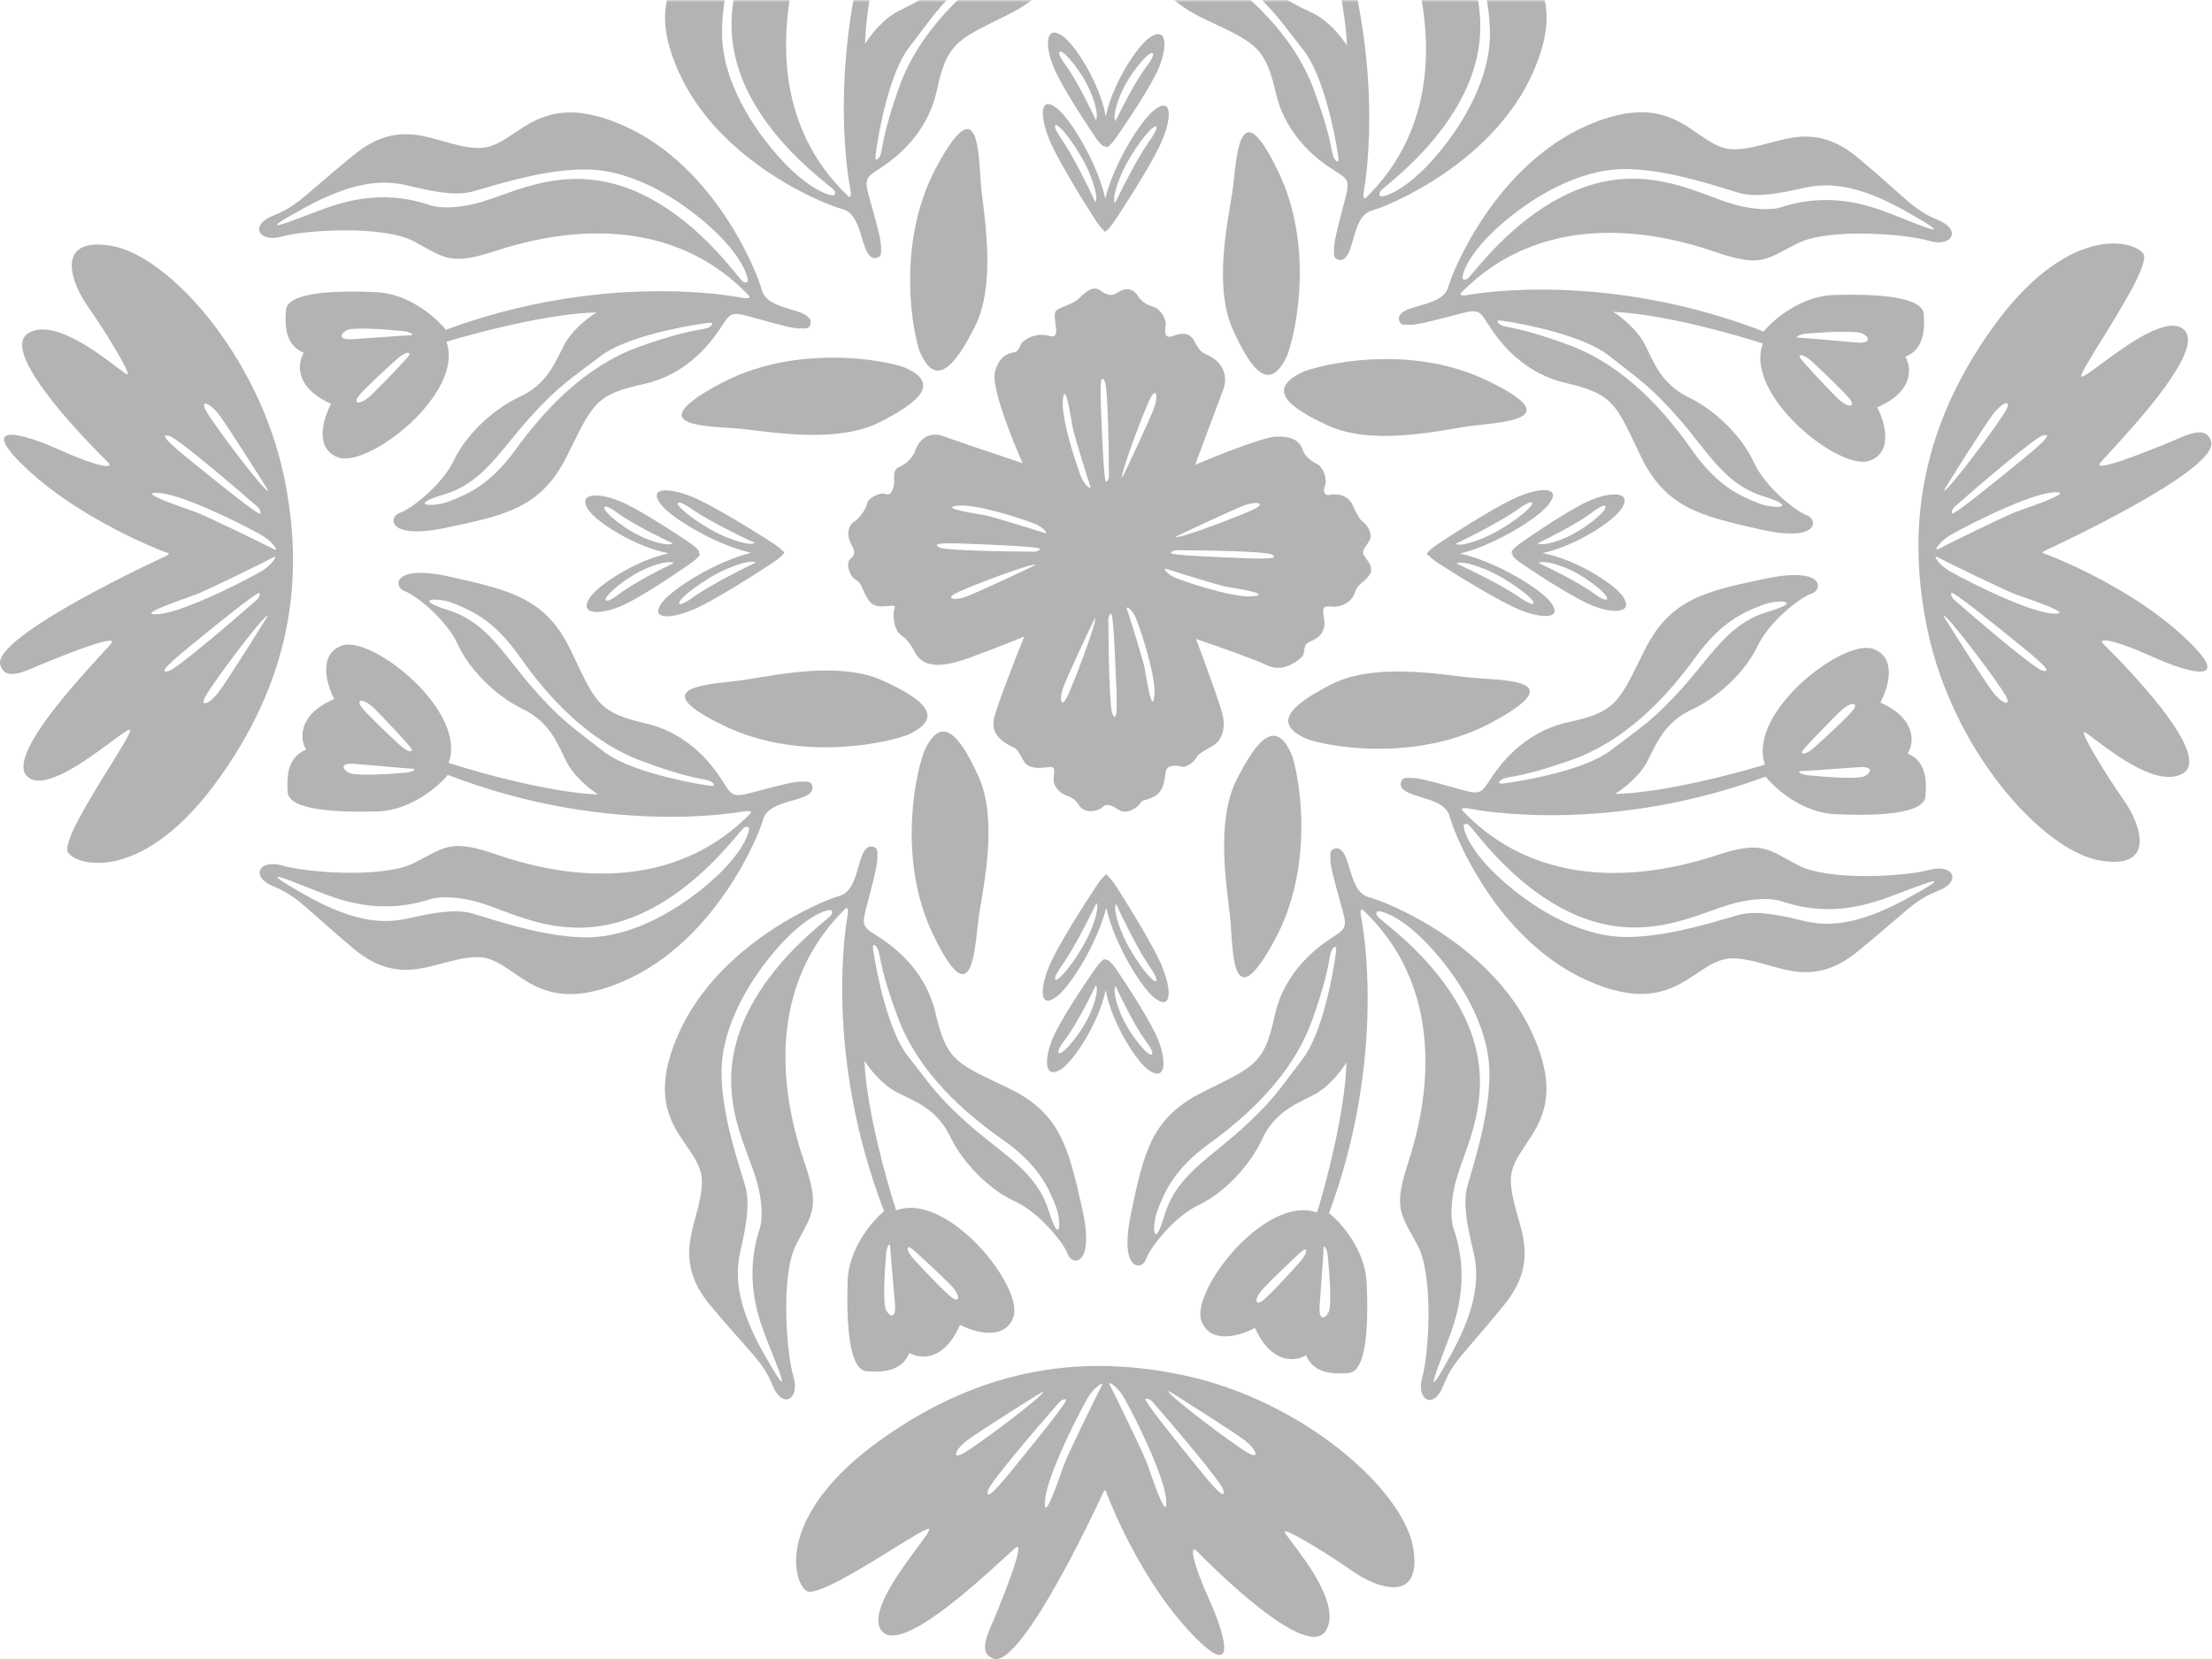
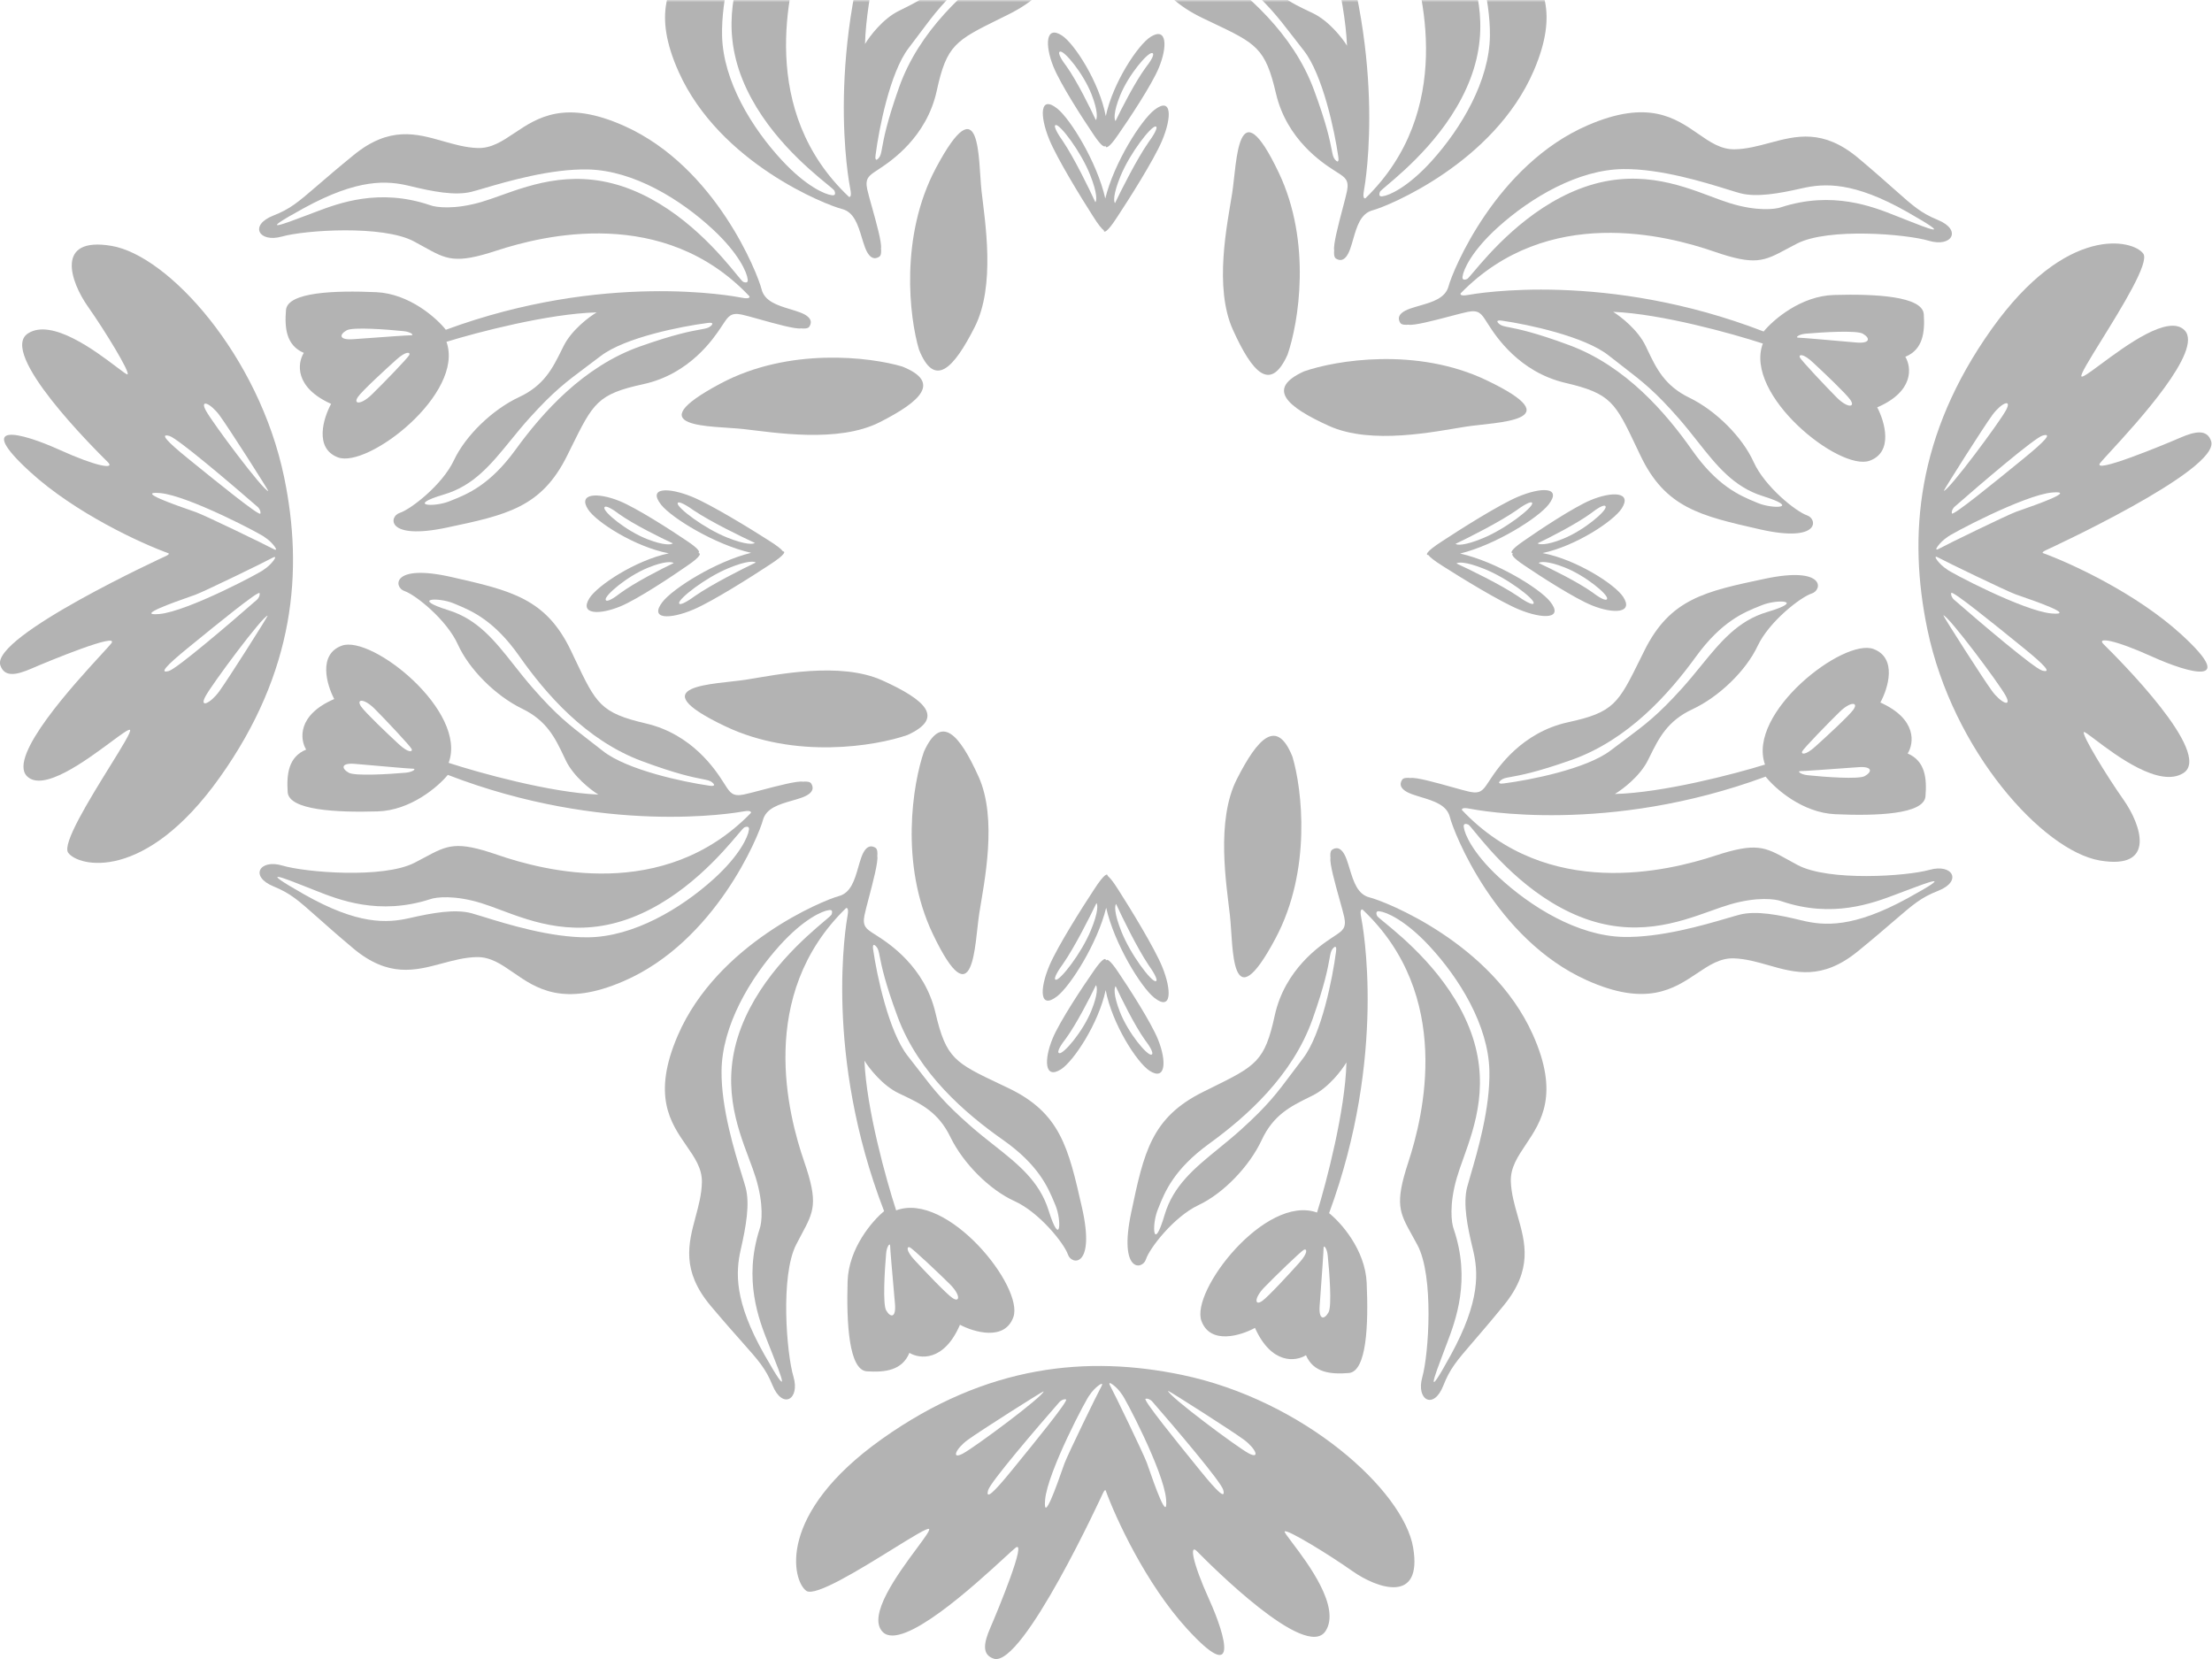
<svg xmlns="http://www.w3.org/2000/svg" width="476" height="357" viewBox="0 0 476 357" fill="none">
  <mask id="mask0_2798_35707" style="mask-type:alpha" maskUnits="userSpaceOnUse" x="-918" y="0" width="1522" height="1033">
    <rect x="-917.477" width="1520.53" height="1032.36" fill="#B69256" />
  </mask>
  <g mask="url(#mask0_2798_35707)">
-     <path fill-rule="evenodd" clip-rule="evenodd" d="M220.062 99.671C217.73 94.461 213.273 83.245 214.103 80.066C215.032 76.502 217.005 76.066 218.087 75.827C218.211 75.799 218.323 75.775 218.421 75.748C219.019 75.585 219.275 75.01 219.512 74.478C219.651 74.165 219.784 73.867 219.975 73.675C220.493 73.157 222.739 71.43 225.848 72.293C227.569 72.771 227.359 71.265 227.135 69.664C226.955 68.372 226.766 67.018 227.576 66.593C228.184 66.274 228.773 66.033 229.34 65.802C230.461 65.343 231.494 64.92 232.412 64.002C233.794 62.62 235.348 61.411 236.817 62.534C238.285 63.657 239.408 63.743 240.617 62.879C241.826 62.016 243.64 61.757 244.849 63.657C245.861 65.248 247.177 65.688 248.085 65.992C248.261 66.051 248.422 66.105 248.563 66.161C249.426 66.506 251.154 68.406 250.808 70.306C250.463 72.207 251.154 72.725 252.19 72.379C252.268 72.353 252.354 72.323 252.448 72.29C253.596 71.886 255.829 71.1 257.027 73.416C258.184 75.653 258.721 75.892 259.745 76.348C259.868 76.403 259.997 76.46 260.136 76.525C261.431 77.129 264.886 79.548 263.159 84.039C261.777 87.632 258.61 96.188 257.199 100.016C261.806 98.059 271.709 94.109 274.473 93.971C277.927 93.798 279.654 94.835 280.259 96.648C280.864 98.462 282.418 99.325 283.541 99.93C284.663 100.535 285.7 102.953 285.096 104.594C284.491 106.235 285.441 106.667 286.132 106.494C286.823 106.321 289.759 105.976 291.055 108.653C291.136 108.823 291.213 108.982 291.286 109.133C292.364 111.366 292.496 111.639 293.386 112.367C294.337 113.144 295.373 114.872 294.768 116.167C294.557 116.619 294.273 117.019 294.01 117.387C293.52 118.076 293.105 118.658 293.386 119.276C293.496 119.517 293.705 119.802 293.94 120.122C294.631 121.064 295.542 122.305 294.768 123.595C294.32 124.342 293.775 124.798 293.252 125.236C292.565 125.811 291.916 126.354 291.573 127.481C290.968 129.468 288.723 130.849 286.132 130.504C284.479 130.284 284.654 131.399 284.862 132.729C284.981 133.484 285.11 134.307 284.923 134.995C284.404 136.895 283.368 137.413 281.813 138.104C280.857 138.529 280.75 139.282 280.649 139.999C280.586 140.447 280.525 140.881 280.259 141.213C279.568 142.077 276.113 144.841 272.745 143.2C270.05 141.887 261.373 138.853 257.372 137.5C259.042 141.933 262.519 151.387 263.072 153.737C263.763 156.673 263.072 159.264 260.999 160.473C260.709 160.642 260.44 160.798 260.19 160.942C258.65 161.83 257.842 162.297 257.545 162.891C257.199 163.582 255.472 165.31 254.263 164.964C253.053 164.619 251.153 164.619 250.894 165.914C250.851 166.133 250.812 166.395 250.769 166.687C250.557 168.122 250.243 170.249 248.735 171.182C247.87 171.718 247.182 171.919 246.643 172.077C246.051 172.251 245.638 172.372 245.367 172.823C244.849 173.687 242.603 175.414 240.789 174.292C238.976 173.169 238.112 172.823 237.248 173.687C236.385 174.551 233.448 175.242 232.239 173.342C231.311 171.883 230.536 171.595 229.757 171.306C229.521 171.218 229.285 171.13 229.044 171.01C228.007 170.492 226.712 169.196 226.712 167.814C226.712 167.46 226.751 167.101 226.789 166.763C226.897 165.782 226.985 164.986 226.021 165.05C225.834 165.063 225.608 165.088 225.356 165.116C223.866 165.282 221.441 165.553 220.407 163.928C220.062 163.385 219.815 162.941 219.608 162.569C219.092 161.64 218.828 161.164 217.902 160.732C216.607 160.128 212.98 158.4 213.93 154.514C214.69 151.405 218.565 141.53 220.407 136.981C217.01 138.363 209.473 141.352 206.502 142.25C202.788 143.373 198.729 143.804 196.915 140.436C195.579 137.954 194.899 137.442 194.219 136.929C193.976 136.746 193.734 136.563 193.461 136.291C192.424 135.254 191.993 132.231 192.511 130.849C192.741 130.236 192.085 130.303 191.133 130.402C189.942 130.525 188.289 130.696 187.329 129.64C186.52 128.75 186.127 127.822 185.779 126.998C185.384 126.063 185.046 125.263 184.22 124.804C182.665 123.94 182.147 121.349 182.751 120.572C182.859 120.433 182.984 120.305 183.109 120.177C183.683 119.588 184.263 118.993 183.27 117.29C182.06 115.217 182.492 113.058 183.788 112.281C185.083 111.503 186.552 109.172 186.638 108.222C186.724 107.272 189.402 105.803 190.611 106.321C191.82 106.84 192.424 104.853 192.424 103.644C192.424 103.481 192.42 103.313 192.415 103.143C192.384 102.056 192.352 100.897 193.547 100.449C194.929 99.93 196.57 98.289 196.915 97.08C197.261 95.871 198.988 92.416 203.047 93.885C206.295 95.059 215.743 98.232 220.062 99.671ZM248.277 87.989C247.306 90.507 241.76 102.422 241.471 102.779C241.002 102.046 246.473 87.595 247.679 85.443C248.885 83.291 249.248 85.471 248.277 87.989ZM237.741 82.085C238.398 83.441 238.609 96.323 238.633 102.595C238.616 102.868 238.476 103.47 238.051 103.69C237.555 103.948 237.158 93.888 236.943 88.448L236.9 87.378C236.698 82.329 236.921 80.389 237.741 82.085ZM232.915 103.177C232.618 102.98 228.261 90.64 228.723 86.05C229.132 81.974 230.259 88.657 230.69 91.216L230.69 91.216L230.69 91.216L230.69 91.216L230.69 91.217L230.69 91.218C230.744 91.539 230.787 91.796 230.817 91.957C231.08 93.4 234.145 103.376 234.591 104.557C235.036 105.739 233.407 104.32 232.915 103.177ZM267.666 108.785C265.148 109.756 253.234 115.303 252.877 115.591C253.609 116.061 268.061 110.589 270.213 109.384C272.365 108.178 270.185 107.815 267.666 108.785ZM253.061 118.398C259.332 118.422 272.215 118.634 273.571 119.29C275.267 120.11 273.327 120.333 268.278 120.131L267.208 120.088L267.207 120.088C261.768 119.874 251.708 119.476 251.966 118.98C252.186 118.555 252.787 118.415 253.061 118.398ZM269.606 128.309C265.016 128.77 252.676 124.413 252.479 124.117C251.336 123.624 249.917 121.995 251.098 122.44C252.28 122.886 262.255 125.952 263.699 126.214C263.859 126.244 264.114 126.287 264.434 126.341L264.435 126.341L264.438 126.341L264.438 126.341L264.439 126.341L264.44 126.342C266.999 126.773 273.682 127.899 269.606 128.309ZM222.884 121.523C222.527 121.811 210.612 127.358 208.094 128.329C205.576 129.3 203.396 128.936 205.547 127.731C207.699 126.525 222.151 121.053 222.884 121.523ZM202.189 117.824C203.545 118.481 216.428 118.692 222.7 118.716C222.973 118.699 223.574 118.559 223.795 118.134C224.052 117.638 213.992 117.241 208.553 117.026L208.553 117.026L207.482 116.983C202.433 116.781 200.494 117.004 202.189 117.824ZM223.282 112.998C223.084 112.701 210.745 108.344 206.154 108.806C202.078 109.215 208.762 110.342 211.32 110.773L211.32 110.773C211.643 110.827 211.9 110.87 212.062 110.9C213.505 111.163 223.48 114.228 224.662 114.674C225.844 115.119 224.424 113.49 223.282 112.998ZM228.859 147.749C229.83 145.231 235.376 133.317 235.664 132.96C236.134 133.692 230.663 148.144 229.457 150.296C228.251 152.448 227.888 150.268 228.859 147.749ZM238.503 133.144C238.527 139.415 238.738 152.298 239.394 153.654C240.215 155.35 240.437 153.41 240.235 148.361L240.193 147.291V147.291C239.978 141.851 239.581 131.791 239.085 132.049C238.66 132.269 238.52 132.87 238.503 133.144ZM248.413 149.689C248.875 145.099 244.518 132.759 244.221 132.562C243.729 131.419 242.1 130 242.545 131.181C242.99 132.363 246.056 142.338 246.319 143.782C246.348 143.943 246.392 144.2 246.446 144.522L246.446 144.523C246.877 147.082 248.004 153.765 248.413 149.689Z" fill="black" fill-opacity="0.3" />
    <path fill-rule="evenodd" clip-rule="evenodd" d="M287.446 55.612C287.031 55.335 287.043 54.345 287.1 53.884C286.862 52.695 288.016 48.314 288.927 44.854L288.927 44.854L288.928 44.852L288.928 44.85C289.34 43.285 289.703 41.908 289.864 41.102C290.336 38.741 289.446 38.172 287.781 37.11C287.619 37.007 287.449 36.898 287.273 36.783L287.024 36.622C284.674 35.105 276.905 30.09 274.577 20.115C272.286 10.295 270.382 9.392 260.638 4.769C260.098 4.513 259.534 4.245 258.945 3.964C247.717 -1.391 245.99 -8.818 243.054 -21.773C240.117 -34.728 245.299 -34.21 246.076 -31.878C246.854 -29.546 252.208 -22.809 257.563 -20.391C262.918 -17.973 268.618 -12.273 271.382 -6.572C273.974 -1.225 277.707 0.55 281.724 2.46C281.989 2.586 282.256 2.713 282.523 2.841C285.978 4.5 288.856 8.196 289.864 9.837C289.45 -0.527 285.143 -15.957 283.041 -22.377C271.986 -18.232 255.49 -38.873 257.822 -45.351C259.688 -50.533 266.257 -48.604 269.309 -46.992C272.764 -55.007 278.003 -54.361 280.191 -53.037C281.746 -56.837 285.46 -57.269 289.346 -57.01C293.233 -56.751 293.751 -46.56 293.492 -37.664C293.285 -30.547 288.166 -24.623 285.633 -22.55C298.674 11.219 293.837 39.202 293.492 41.102C293.215 42.622 293.607 42.772 293.837 42.657C313.097 23.915 306.274 -1.908 302.819 -11.926C299.769 -20.77 300.758 -22.615 303.408 -27.56L303.408 -27.56L303.408 -27.56C303.76 -28.217 304.142 -28.928 304.547 -29.718C308.001 -36.455 306.619 -53.21 305.151 -58.133C303.683 -63.055 307.483 -65.301 309.642 -60.032C311.124 -56.416 312.566 -54.793 316.259 -50.638C317.945 -48.741 320.1 -46.316 322.942 -42.932C329.312 -35.349 327.756 -29.555 326.206 -23.785C325.549 -21.341 324.894 -18.901 324.842 -16.331C324.783 -13.355 326.395 -11.024 328.184 -8.439C331.587 -3.522 335.628 2.317 330.024 15.279C321.474 35.057 298.673 44.384 295.391 45.248C292.785 45.934 291.976 48.745 291.191 51.474C290.987 52.18 290.786 52.882 290.555 53.539C289.432 56.734 287.964 55.957 287.446 55.612ZM308.094 34.628C302.981 40.294 298.939 42.056 297.558 42.228C296.989 42.351 296.608 42.141 296.954 41.278C297.021 41.108 297.599 40.62 298.526 39.837L298.526 39.837C302.328 36.625 311.998 28.453 316.386 17.009C320.897 5.244 317.361 -4.183 314.731 -11.196C314.179 -12.668 313.666 -14.034 313.277 -15.292C311.48 -21.096 311.953 -25.08 312.413 -26.347C315.971 -37.35 312.554 -45.975 310.59 -50.933C310.503 -51.151 310.42 -51.362 310.34 -51.565C310.166 -52.008 309.977 -52.484 309.783 -52.972C307.861 -57.815 305.414 -63.978 311.376 -53.465C317.94 -41.892 317.595 -35.674 316.472 -30.751C315.349 -25.828 314.485 -20.992 315.435 -17.451C315.605 -16.817 315.883 -15.922 316.224 -14.822C317.789 -9.772 320.688 -0.419 320.617 7.595C320.531 17.355 314.485 27.546 308.094 34.628ZM287.979 33.662C287.201 28.221 284.628 16.043 280.551 10.861C279.683 9.758 278.92 8.77 278.218 7.859L278.217 7.858L278.215 7.856C274.794 3.424 272.794 0.834 266.992 -4.253C265.329 -5.71 263.656 -7.031 262.038 -8.309L262.038 -8.31L262.038 -8.31C256.847 -12.409 252.212 -16.069 250.237 -22.39C247.646 -30.681 247.387 -24.549 248.768 -21.267C248.838 -21.101 248.909 -20.931 248.982 -20.756C250.35 -17.469 252.375 -12.602 260.083 -7.19C268.201 -1.489 278.219 7.147 282.71 19.238C285.494 26.733 286.188 30.28 286.559 32.18C286.787 33.346 286.894 33.893 287.288 34.353C288.117 35.32 288.094 34.295 287.979 33.662ZM285.196 -43.885C285.956 -42.573 285.512 -35.162 285.196 -31.621C285.072 -30.116 284.331 -29.203 284.331 -30.067C284.331 -30.727 283.876 -35.89 283.547 -39.632L283.547 -39.632L283.547 -39.634C283.446 -40.781 283.356 -41.794 283.296 -42.504C283.036 -45.526 284.246 -45.526 285.196 -43.885ZM278.978 -33.184C276.848 -35.487 272.259 -40.318 270.946 -41.216C269.305 -42.339 269.132 -40.611 271.464 -38.279C273.796 -35.947 279.496 -30.592 280.101 -30.333C280.705 -30.074 281.068 -30.956 278.978 -33.184Z" fill="black" fill-opacity="0.3" />
    <path d="M275.163 37.127C282.348 52.189 279.424 69.543 277.063 76.337C273.349 84.542 269.462 80.137 265.317 70.982C261.171 61.828 264.108 48.182 265.144 41.618C266.181 35.054 266.181 18.299 275.163 37.127Z" fill="black" fill-opacity="0.3" />
    <path d="M201.407 36.149C193.556 50.875 195.703 68.342 197.758 75.235C201.101 83.598 205.181 79.371 209.731 70.41C214.282 61.45 211.957 47.687 211.215 41.083C210.473 34.479 211.221 17.741 201.407 36.149Z" fill="black" fill-opacity="0.3" />
    <path fill-rule="evenodd" clip-rule="evenodd" d="M240.618 28.982C242.885 25.739 247.804 18.333 249.344 14.649C251.27 10.044 251.144 5.686 247.586 7.938C244.887 9.647 239.482 17.776 237.955 24.993C236.575 17.716 231.223 9.404 228.528 7.646C225.001 5.345 224.815 9.701 226.678 14.332C228.167 18.037 232.984 25.509 235.206 28.783C237.093 31.655 237.75 31.735 237.88 31.343L237.887 31.37C237.911 31.883 238.491 32.124 240.618 28.982ZM240.462 46.627C242.938 42.885 248.322 34.38 250.049 30.304C252.208 25.208 252.208 20.717 248.408 23.654C245.555 25.859 239.73 35.028 237.847 42.714C236.108 34.974 230.355 25.621 227.514 23.363C223.754 20.375 223.692 24.866 225.782 29.99C227.453 34.09 232.719 42.667 235.144 46.443C236.36 48.392 237.098 49.258 237.525 49.563L237.526 49.564C237.535 50.092 238.136 50.243 240.462 46.627ZM248.664 27.216C249.424 27.285 247.944 29.548 247.109 30.671C244.622 34.264 241.294 40.862 239.941 43.712C239.653 43.424 239.492 41.846 241.15 37.839C243.223 32.83 247.714 27.13 248.664 27.216ZM246.553 14.521C247.321 13.563 248.675 11.6 247.945 11.414C247.033 11.181 242.89 16.006 241.045 20.541C239.569 24.169 239.768 25.725 240.052 26.05C241.268 23.497 244.271 17.617 246.553 14.521ZM227.216 26.902C226.455 26.96 227.903 29.243 228.723 30.377C231.161 34.004 234.398 40.647 235.712 43.516C236.003 43.231 236.186 41.656 234.583 37.626C232.579 32.589 228.167 26.828 227.216 26.902ZM229.471 14.226C228.716 13.257 227.389 11.275 228.122 11.099C229.037 10.879 233.113 15.76 234.896 20.32C236.322 23.968 236.102 25.521 235.814 25.842C234.633 23.273 231.711 17.352 229.471 14.226Z" fill="black" fill-opacity="0.3" />
    <path fill-rule="evenodd" clip-rule="evenodd" d="M189.26 55.204C189.67 54.922 189.643 53.932 189.579 53.472C189.798 52.279 188.578 47.916 187.614 44.47L187.614 44.47L187.613 44.469L187.613 44.467C187.177 42.908 186.793 41.537 186.62 40.733C186.112 38.379 186.993 37.798 188.641 36.71C188.802 36.604 188.97 36.493 189.145 36.376L189.391 36.211C191.718 34.658 199.409 29.525 201.584 19.515C203.725 9.661 205.615 8.729 215.288 3.958C215.823 3.694 216.383 3.418 216.968 3.128C228.113 -2.398 229.726 -9.851 232.464 -22.849C235.203 -35.847 230.029 -35.25 229.288 -32.907C228.546 -30.563 223.295 -23.746 217.978 -21.246C212.661 -18.746 207.048 -12.96 204.372 -7.218C201.861 -1.832 198.156 0 194.169 1.972C193.906 2.102 193.641 2.233 193.376 2.365C189.947 4.076 187.125 7.816 186.142 9.472C186.398 -0.897 190.469 -16.392 192.472 -22.843C203.589 -18.867 219.768 -39.758 217.338 -46.199C215.393 -51.352 208.854 -49.323 205.827 -47.664C202.25 -55.625 197.021 -54.9 194.854 -53.543C193.241 -57.319 189.521 -57.694 185.639 -57.375C181.757 -57.057 181.395 -46.859 181.789 -37.968C182.105 -30.855 187.314 -25.01 189.879 -22.976C177.355 10.989 182.618 38.894 182.992 40.789C183.292 42.304 182.903 42.46 182.671 42.348C163.127 23.903 169.555 -2.021 172.856 -12.091C175.771 -20.98 174.754 -22.81 172.029 -27.714L172.028 -27.714L172.028 -27.714C171.666 -28.366 171.274 -29.071 170.857 -29.855C167.3 -36.538 168.426 -53.312 169.819 -58.256C171.212 -63.201 167.378 -65.388 165.3 -60.087C163.873 -56.448 162.456 -54.804 158.827 -50.593C157.17 -48.67 155.052 -46.213 152.262 -42.786C146.009 -35.106 147.653 -29.337 149.291 -23.591C149.985 -21.157 150.678 -18.728 150.769 -16.159C150.874 -13.184 149.297 -10.829 147.547 -8.217C144.22 -3.249 140.269 2.652 146.07 15.526C154.921 35.171 177.862 44.149 181.156 44.963C183.773 45.609 184.625 48.407 185.452 51.124C185.666 51.827 185.878 52.526 186.119 53.179C187.29 56.357 188.747 55.558 189.26 55.204ZM168.319 34.561C173.517 40.148 177.586 41.847 178.97 41.999C179.541 42.113 179.918 41.898 179.56 41.039C179.489 40.871 178.904 40.392 177.966 39.623L177.965 39.623C174.115 36.469 164.321 28.446 159.759 17.07C155.069 5.375 158.46 -4.105 160.983 -11.157C161.513 -12.637 162.004 -14.01 162.374 -15.275C164.082 -21.105 163.549 -25.082 163.069 -26.341C159.344 -37.289 162.629 -45.965 164.517 -50.952C164.6 -51.172 164.68 -51.384 164.757 -51.589C164.924 -52.034 165.106 -52.512 165.292 -53.004C167.141 -57.875 169.493 -64.075 163.692 -53.472C157.305 -41.8 157.746 -35.588 158.944 -30.683C160.141 -25.778 161.079 -20.955 160.183 -17.4C160.023 -16.764 159.759 -15.864 159.435 -14.76C157.947 -9.687 155.191 -0.29 155.384 7.722C155.62 17.479 161.82 27.577 168.319 34.561ZM188.426 33.292C189.12 27.84 191.507 15.624 195.504 10.38C196.356 9.263 197.104 8.262 197.794 7.34C201.147 2.856 203.107 0.235 208.831 -4.939C210.472 -6.422 212.124 -7.768 213.723 -9.071L213.723 -9.071C218.85 -13.249 223.429 -16.98 225.307 -23.33C227.771 -31.66 228.124 -25.532 226.793 -22.23C226.725 -22.063 226.657 -21.891 226.587 -21.715C225.269 -18.408 223.319 -13.511 215.695 -7.981C207.665 -2.157 197.779 6.631 193.473 18.789C190.804 26.326 190.165 29.882 189.822 31.789C189.612 32.958 189.514 33.506 189.127 33.972C188.313 34.951 188.32 33.927 188.426 33.292ZM189.991 -44.306C189.252 -42.981 189.808 -35.579 190.179 -32.043C190.325 -30.539 191.08 -29.638 191.067 -30.502C191.057 -31.162 191.433 -36.331 191.705 -40.077L191.705 -40.078C191.789 -41.227 191.862 -42.242 191.912 -42.953C192.125 -45.979 190.916 -45.961 189.991 -44.306ZM196.387 -33.678C198.482 -36.014 202.996 -40.914 204.295 -41.832C205.919 -42.98 206.118 -41.255 203.822 -38.888C201.526 -36.521 195.908 -31.079 195.308 -30.811C194.707 -30.543 194.331 -31.419 196.387 -33.678Z" fill="black" fill-opacity="0.3" />
    <path fill-rule="evenodd" clip-rule="evenodd" d="M469.42 136.549C459.678 127.636 445.497 121.147 439.624 119.017C439.348 118.879 439.912 118.556 440.228 118.412C440.228 118.412 477.884 101.139 475.811 94.92C474.947 92.329 472.443 92.761 469.074 94.229C465.706 95.698 449.815 102.261 451.974 99.584C452.301 99.178 453.057 98.356 454.087 97.235L454.087 97.235C459.853 90.96 474.214 75.333 470.111 71.083C466.693 67.544 457.497 74.354 452.06 78.38C449.803 80.052 448.193 81.243 447.915 81.015C447.56 80.725 449.625 77.389 452.241 73.164L452.241 73.164L452.241 73.163L452.241 73.163L452.241 73.163C456.63 66.073 462.568 56.482 461.215 54.588C459.055 51.565 444.719 48.11 428.568 70.825C412.418 93.539 410.557 115.266 414.75 135.427C420.191 161.595 439.623 183.101 451.887 185.174C464.151 187.246 460.697 177.401 456.983 172.132C453.269 166.864 447.915 158.055 448.433 157.537C448.556 157.414 449.446 158.088 450.823 159.13C455.252 162.481 464.713 169.64 469.852 166.346C476.378 162.162 455.586 141.523 452.869 138.826L452.665 138.622C451.11 137.068 454.911 137.585 463.116 141.299C471.32 145.013 481.598 147.69 469.42 136.549ZM428.738 89.302C426.838 91.893 418.46 105.107 418.287 105.625C419.324 105.626 430.292 90.857 431.674 88.266C433.056 85.675 430.638 86.711 428.738 89.302ZM420.547 109.101C426.161 104.178 437.82 94.212 439.547 93.728C441.707 93.123 440.152 94.851 435.488 98.651L434.5 99.457L434.499 99.457L434.499 99.457C429.477 103.554 420.19 111.129 420.029 110.483C419.89 109.93 420.317 109.331 420.547 109.101ZM441.618 105.983C435.572 106.501 419.336 115.137 419.077 115.569C417.573 116.484 415.708 118.937 417.263 118.074C418.818 117.21 431.945 110.819 433.845 110.128C434.057 110.051 434.395 109.933 434.818 109.785L434.821 109.784C438.189 108.604 446.987 105.523 441.618 105.983ZM418.18 132.41C418.354 132.928 426.768 146.118 428.676 148.704C430.583 151.29 433.004 152.319 431.615 149.732C430.226 147.145 419.216 132.407 418.18 132.41ZM439.454 144.296C437.726 143.817 426.038 133.884 420.411 128.976C420.18 128.747 419.752 128.149 419.889 127.596C420.048 126.95 429.357 134.499 434.39 138.581L434.39 138.582L435.381 139.385C440.056 143.172 441.615 144.895 439.454 144.296ZM418.925 122.488C419.185 122.92 435.446 131.511 441.494 132.012C446.863 132.457 438.057 129.4 434.686 128.23C434.261 128.082 433.922 127.965 433.709 127.888C431.807 127.202 418.662 120.848 417.105 119.989C415.548 119.13 417.419 121.578 418.925 122.488Z" fill="black" fill-opacity="0.3" />
    <path fill-rule="evenodd" clip-rule="evenodd" d="M301.357 69.523C301.633 69.938 302.624 69.926 303.084 69.869C304.273 70.106 308.655 68.953 312.115 68.042L312.115 68.041L312.117 68.041L312.118 68.041C313.684 67.629 315.06 67.266 315.867 67.105C318.228 66.632 318.796 67.523 319.859 69.188C319.962 69.35 320.07 69.519 320.185 69.696L320.347 69.945C321.864 72.295 326.878 80.064 336.854 82.391C346.674 84.683 347.577 86.587 352.2 96.331C352.456 96.871 352.724 97.434 353.005 98.024C358.359 109.251 365.787 110.979 378.742 113.915C391.697 116.852 391.178 111.67 388.846 110.892C386.515 110.115 379.778 104.76 377.36 99.406C374.941 94.051 369.241 88.351 363.541 85.587C358.194 82.994 356.419 79.262 354.508 75.245C354.382 74.98 354.256 74.713 354.127 74.446C352.469 70.991 348.773 68.112 347.132 67.105C357.496 67.519 372.926 71.826 379.346 73.928C375.201 84.982 395.842 101.478 402.32 99.147C407.502 97.281 405.573 90.711 403.961 87.66C411.975 84.205 411.33 78.965 410.006 76.777C413.806 75.223 414.238 71.509 413.979 67.623C413.72 63.736 403.528 63.218 394.633 63.477C387.516 63.684 381.591 68.803 379.519 71.336C345.749 58.295 317.767 63.132 315.867 63.477C314.347 63.753 314.197 63.362 314.312 63.132C333.054 43.872 358.877 50.695 368.895 54.15C377.739 57.2 379.584 56.211 384.529 53.561L384.529 53.56L384.529 53.56C385.186 53.208 385.897 52.827 386.687 52.422C393.424 48.967 410.178 50.35 415.101 51.818C420.024 53.286 422.27 49.486 417.001 47.327C413.384 45.844 411.762 44.403 407.607 40.71C405.71 39.024 403.285 36.869 399.901 34.027C392.317 27.656 386.524 29.213 380.754 30.763C378.31 31.42 375.87 32.075 373.3 32.127C370.324 32.186 367.993 30.573 365.408 28.784C360.491 25.382 354.652 21.341 341.69 26.945C321.912 35.495 312.585 58.295 311.721 61.577C311.035 64.184 308.224 64.993 305.495 65.778C304.788 65.981 304.087 66.183 303.43 66.414C300.234 67.537 301.012 69.005 301.357 69.523ZM322.341 48.906C316.675 54.019 314.913 58.061 314.74 59.442C314.617 60.011 314.827 60.392 315.691 60.046C315.86 59.979 316.349 59.401 317.132 58.474C320.344 54.672 328.516 45.002 339.96 40.614C351.725 36.103 361.152 39.639 368.165 42.269C369.637 42.822 371.002 43.334 372.261 43.723C378.065 45.52 382.049 45.047 383.316 44.587C394.319 41.029 402.944 44.446 407.902 46.41C408.12 46.497 408.33 46.58 408.534 46.66C408.977 46.834 409.452 47.023 409.94 47.217L409.941 47.217C414.784 49.139 420.947 51.586 410.434 45.624C398.861 39.06 392.643 39.406 387.72 40.528C382.797 41.651 377.96 42.515 374.419 41.565C373.786 41.395 372.891 41.117 371.791 40.776C366.741 39.211 357.387 36.312 349.373 36.383C339.614 36.469 329.423 42.515 322.341 48.906ZM323.307 69.021C328.748 69.799 340.925 72.372 346.107 76.449C347.212 77.318 348.201 78.081 349.112 78.784C353.545 82.206 356.135 84.206 361.221 90.008C362.679 91.671 364 93.344 365.278 94.963C369.378 100.153 373.038 104.788 379.358 106.763C387.65 109.354 381.518 109.613 378.236 108.232C378.07 108.162 377.899 108.091 377.724 108.018C374.437 106.65 369.571 104.625 364.159 96.918C358.458 88.799 349.822 78.781 337.73 74.29C330.235 71.506 326.689 70.812 324.788 70.441C323.623 70.213 323.076 70.106 322.616 69.712C321.649 68.883 322.674 68.906 323.307 69.021ZM400.854 71.804C399.541 71.044 392.131 71.488 388.59 71.804C387.084 71.928 386.172 72.669 387.035 72.669C387.696 72.669 392.859 73.124 396.601 73.453C397.749 73.554 398.763 73.644 399.472 73.704C402.495 73.963 402.495 72.754 400.854 71.804ZM390.152 78.022C392.455 80.152 397.286 84.741 398.184 86.054C399.307 87.695 397.58 87.868 395.248 85.536C392.916 83.204 387.561 77.504 387.302 76.899C387.043 76.295 387.925 75.932 390.152 78.022Z" fill="black" fill-opacity="0.3" />
    <path d="M319.842 81.806C304.78 74.62 287.426 77.545 280.632 79.906C272.427 83.619 276.832 87.506 285.986 91.652C295.141 95.797 308.787 92.861 315.351 91.824C321.915 90.788 338.67 90.788 319.842 81.806Z" fill="black" fill-opacity="0.3" />
-     <path d="M320.82 155.561C306.094 163.413 288.626 161.266 281.734 159.211C273.371 155.867 277.598 151.788 286.558 147.237C295.519 142.687 309.282 145.011 315.886 145.753C322.489 146.496 339.228 145.747 320.82 155.561Z" fill="black" fill-opacity="0.3" />
    <path fill-rule="evenodd" clip-rule="evenodd" d="M327.956 116.351C331.198 114.084 338.605 109.165 342.289 107.625C346.894 105.699 351.252 105.825 348.999 109.383C347.291 112.082 339.162 117.486 331.944 119.014C339.221 120.394 347.533 125.746 349.292 128.441C351.592 131.968 347.237 132.153 342.606 130.291C338.901 128.801 331.428 123.985 328.155 121.762C325.282 119.875 325.203 119.219 325.594 119.089L325.568 119.082C325.054 119.057 324.813 118.477 327.956 116.351ZM310.279 116.506C314.022 114.03 322.526 108.647 326.602 106.92C331.698 104.761 336.189 104.761 333.252 108.561C331.049 111.412 321.89 117.231 314.207 119.118C321.95 120.853 331.314 126.612 333.574 129.455C336.563 133.215 332.072 133.276 326.947 131.187C322.847 129.516 314.27 124.249 310.494 121.825C308.561 120.618 307.692 119.882 307.382 119.453L307.342 119.443C306.815 119.433 306.664 118.832 310.279 116.506ZM329.721 108.305C329.652 107.545 327.389 109.025 326.267 109.86C322.674 112.347 316.075 115.675 313.225 117.028C313.513 117.316 315.091 117.477 319.098 115.819C324.108 113.746 329.808 109.255 329.721 108.305ZM342.416 110.416C343.374 109.648 345.337 108.294 345.524 109.024C345.757 109.936 340.932 114.078 336.397 115.924C332.769 117.4 331.212 117.201 330.888 116.917C333.441 115.701 339.321 112.698 342.416 110.416ZM330.036 129.753C329.977 130.514 327.694 129.065 326.56 128.246C322.934 125.808 316.29 122.571 313.422 121.257C313.706 120.965 315.281 120.782 319.311 122.386C324.348 124.39 330.109 128.802 330.036 129.753ZM342.712 127.497C343.68 128.253 345.662 129.58 345.838 128.847C346.059 127.932 341.177 123.856 336.618 122.073C332.97 120.647 331.416 120.867 331.096 121.155C333.665 122.336 339.585 125.258 342.712 127.497Z" fill="black" fill-opacity="0.3" />
    <path fill-rule="evenodd" clip-rule="evenodd" d="M301.764 167.74C302.047 167.33 303.037 167.357 303.497 167.421C304.689 167.202 309.052 168.422 312.498 169.386L312.499 169.386L312.5 169.387L312.502 169.387C314.061 169.823 315.432 170.207 316.236 170.38C318.589 170.888 319.171 170.007 320.259 168.359C320.365 168.198 320.476 168.03 320.593 167.855L320.758 167.609C322.311 165.282 327.444 157.591 337.454 155.416C347.308 153.275 348.24 151.385 353.011 141.712C353.275 141.177 353.551 140.617 353.841 140.032C359.367 128.887 366.82 127.274 379.818 124.536C392.816 121.797 392.219 126.971 389.875 127.712C387.532 128.454 380.714 133.705 378.215 139.022C375.715 144.339 369.928 149.952 364.187 152.628C358.8 155.139 356.969 158.844 354.997 162.831C354.867 163.094 354.736 163.359 354.604 163.624C352.893 167.053 349.153 169.875 347.497 170.858C357.866 170.602 373.361 166.531 379.812 164.528C375.835 153.411 396.727 137.232 403.168 139.662C408.32 141.607 406.292 148.146 404.633 151.173C412.594 154.75 411.869 159.979 410.511 162.146C414.287 163.759 414.662 167.479 414.344 171.361C414.025 175.243 403.828 175.605 394.937 175.211C387.824 174.895 381.978 169.686 379.945 167.121C345.98 179.645 318.075 174.382 316.18 174.008C314.664 173.708 314.509 174.097 314.62 174.329C333.066 193.873 358.99 187.445 369.06 184.144C377.949 181.229 379.779 182.246 384.682 184.971L384.683 184.972L384.683 184.972C385.334 185.334 386.04 185.726 386.823 186.143C393.506 189.7 410.28 188.574 415.225 187.181C420.17 185.788 422.357 189.622 417.056 191.7C413.417 193.127 411.773 194.544 407.562 198.173C405.639 199.83 403.181 201.948 399.755 204.738C392.075 210.991 386.306 209.347 380.56 207.709C378.126 207.015 375.697 206.322 373.128 206.231C370.153 206.126 367.798 207.703 365.186 209.453C360.218 212.78 354.317 216.731 341.442 210.93C321.797 202.079 312.819 179.138 312.006 175.844C311.36 173.227 308.561 172.375 305.845 171.548C305.141 171.334 304.443 171.122 303.79 170.881C300.612 169.71 301.411 168.253 301.764 167.74ZM322.439 188.681C316.853 183.483 315.153 179.414 315.001 178.03C314.887 177.459 315.102 177.082 315.961 177.44C316.129 177.511 316.608 178.096 317.377 179.035C320.531 182.885 328.554 192.679 339.93 197.241C351.625 201.931 361.105 198.54 368.157 196.017C369.637 195.487 371.01 194.996 372.275 194.626C378.105 192.918 382.082 193.451 383.341 193.931C394.289 197.656 402.965 194.371 407.952 192.483C408.172 192.4 408.384 192.32 408.588 192.243C409.034 192.076 409.512 191.894 410.004 191.708C414.875 189.859 421.075 187.507 410.472 193.308C398.801 199.695 392.588 199.254 387.683 198.056C382.778 196.859 377.955 195.921 374.4 196.817C373.764 196.977 372.865 197.241 371.76 197.565C366.687 199.053 357.29 201.809 349.278 201.616C339.521 201.38 329.423 195.18 322.439 188.681ZM323.677 168.574C329.129 167.88 341.345 165.493 346.588 161.496C347.705 160.645 348.705 159.897 349.626 159.208L349.627 159.208L349.629 159.206C354.113 155.853 356.733 153.893 361.908 148.169C363.391 146.528 364.737 144.876 366.04 143.277L366.04 143.277L366.04 143.277C370.218 138.15 373.949 133.571 380.298 131.693C388.628 129.229 382.501 128.876 379.198 130.207C379.031 130.275 378.86 130.343 378.684 130.413C375.376 131.731 370.48 133.681 364.95 141.305C359.126 149.335 350.338 159.221 338.179 163.527C330.643 166.196 327.086 166.835 325.18 167.178C324.011 167.388 323.462 167.486 322.997 167.873C322.017 168.687 323.042 168.68 323.677 168.574ZM401.274 167.009C399.95 167.748 392.547 167.192 389.012 166.821C387.508 166.675 386.607 165.92 387.47 165.933C388.131 165.943 393.299 165.567 397.046 165.295L397.047 165.295C398.196 165.211 399.211 165.138 399.922 165.088C402.948 164.875 402.929 166.084 401.274 167.009ZM390.679 160.613C393.014 158.518 397.914 154.004 398.832 152.705C399.98 151.081 398.255 150.882 395.888 153.178C393.521 155.474 388.079 161.092 387.811 161.692C387.543 162.293 388.419 162.669 390.679 160.613Z" fill="black" fill-opacity="0.3" />
    <path fill-rule="evenodd" clip-rule="evenodd" d="M6.465 101.534C16.207 110.447 30.389 116.936 36.261 119.067C36.537 119.205 35.973 119.527 35.657 119.671C35.657 119.671 -1.998 136.945 0.074 143.163C0.938 145.754 3.443 145.322 6.811 143.854C10.179 142.386 26.071 135.822 23.911 138.499C23.584 138.905 22.828 139.727 21.798 140.848L21.798 140.848C16.032 147.123 1.671 162.75 5.775 167C9.192 170.54 18.388 163.73 23.825 159.703C26.083 158.032 27.692 156.84 27.971 157.068C28.325 157.358 26.26 160.695 23.645 164.92L23.644 164.92L23.644 164.92L23.644 164.92L23.644 164.92C19.255 172.01 13.318 181.601 14.671 183.496C16.83 186.518 31.167 189.973 47.317 167.259C63.468 144.544 65.328 122.817 61.136 102.657C55.694 76.488 36.262 54.983 23.998 52.91C11.734 50.837 15.189 60.683 18.902 65.951C22.616 71.219 27.971 80.028 27.453 80.547C27.33 80.67 26.439 79.996 25.062 78.954C20.633 75.602 11.173 68.443 6.034 71.737C-0.493 75.921 20.299 96.561 23.016 99.257L23.221 99.461C24.775 101.016 20.975 100.498 12.77 96.784C4.565 93.07 -5.713 90.393 6.465 101.534ZM47.148 148.812C49.048 146.221 57.425 133.007 57.598 132.489C56.562 132.489 45.593 147.258 44.211 149.849C42.83 152.44 45.248 151.403 47.148 148.812ZM55.339 129.014C49.725 133.936 38.065 143.903 36.338 144.387C34.179 144.991 35.733 143.264 40.397 139.464L41.386 138.658C46.408 134.562 55.695 126.986 55.857 127.632C55.995 128.184 55.569 128.783 55.339 129.014ZM34.267 132.132C40.313 131.614 56.55 122.977 56.809 122.545C58.312 121.63 60.177 119.177 58.622 120.041C57.068 120.904 43.94 127.295 42.04 127.986C41.828 128.064 41.491 128.182 41.067 128.33L41.064 128.331C37.696 129.511 28.899 132.592 34.267 132.132ZM57.737 105.673C57.563 105.156 49.148 91.965 47.241 89.379C45.334 86.794 42.913 85.764 44.302 88.351C45.691 90.938 56.701 105.676 57.737 105.673ZM36.462 93.818C38.191 94.297 49.879 104.231 55.506 109.138C55.737 109.368 56.165 109.965 56.028 110.519C55.868 111.165 46.56 103.615 41.526 99.533L40.535 98.73C35.861 94.943 34.302 93.22 36.462 93.818ZM56.992 115.626C56.731 115.195 40.47 106.604 34.423 106.103C29.053 105.658 37.859 108.714 41.231 109.885C41.656 110.032 41.995 110.15 42.208 110.227C44.11 110.912 57.255 117.267 58.812 118.126C60.369 118.985 58.498 116.537 56.992 115.626Z" fill="black" fill-opacity="0.3" />
    <path fill-rule="evenodd" clip-rule="evenodd" d="M174.528 168.56C174.252 168.146 173.262 168.157 172.801 168.215C171.612 167.977 167.231 169.131 163.77 170.042L163.77 170.042L163.769 170.042L163.767 170.043C162.202 170.455 160.825 170.817 160.018 170.979C157.657 171.451 157.089 170.561 156.027 168.896C155.923 168.734 155.815 168.564 155.7 168.388L155.539 168.139C154.022 165.789 149.007 158.02 139.031 155.692C129.211 153.401 128.308 151.497 123.685 141.752C123.429 141.213 123.162 140.649 122.881 140.06C117.526 128.832 110.099 127.105 97.144 124.168C84.189 121.232 84.707 126.414 87.039 127.191C89.371 127.968 96.107 133.323 98.526 138.678C100.944 144.032 106.644 149.733 112.344 152.496C117.691 155.089 119.467 158.822 121.377 162.839C121.503 163.104 121.63 163.37 121.758 163.638C123.416 167.092 127.113 169.971 128.754 170.979C118.39 170.564 102.959 166.257 96.539 164.156C100.685 153.101 80.043 136.605 73.566 138.937C68.384 140.802 70.313 147.372 71.925 150.424C63.91 153.878 64.555 159.118 65.88 161.306C62.08 162.861 61.648 166.574 61.907 170.461C62.166 174.347 72.357 174.866 81.253 174.606C88.369 174.399 94.294 169.281 96.367 166.747C130.136 179.788 158.119 174.952 160.019 174.606C161.539 174.33 161.688 174.722 161.573 174.952C142.832 194.212 117.008 187.389 106.99 183.934C98.147 180.884 96.302 181.873 91.357 184.523L91.356 184.523L91.356 184.523C90.7 184.875 89.988 185.256 89.198 185.661C82.462 189.116 65.707 187.734 60.784 186.265C55.861 184.797 53.616 188.597 58.884 190.756C62.501 192.239 64.123 193.681 68.279 197.373C70.176 199.059 72.601 201.214 75.985 204.057C83.568 210.427 89.362 208.87 95.132 207.32C97.576 206.664 100.016 206.008 102.585 205.957C105.562 205.897 107.892 207.51 110.478 209.299C115.394 212.701 121.234 216.742 134.195 211.139C153.973 202.589 163.301 179.788 164.164 176.506C164.85 173.899 167.661 173.09 170.39 172.305C171.097 172.102 171.798 171.9 172.456 171.669C175.651 170.547 174.874 169.078 174.528 168.56ZM153.545 189.178C159.21 184.065 160.972 180.023 161.145 178.641C161.268 178.072 161.058 177.692 160.194 178.037C160.025 178.105 159.537 178.683 158.754 179.609C155.541 183.411 147.37 193.081 135.925 197.469C124.161 201.98 114.733 198.444 107.72 195.814C106.248 195.262 104.883 194.75 103.624 194.36C97.821 192.564 93.836 193.036 92.57 193.497C81.567 197.054 72.941 193.637 67.984 191.673C67.766 191.587 67.555 191.503 67.351 191.423C66.908 191.249 66.433 191.061 65.945 190.867L65.945 190.867C61.102 188.944 54.939 186.497 65.451 192.46C77.024 199.023 83.243 198.678 88.165 197.555C93.088 196.432 97.925 195.569 101.466 196.519C102.099 196.689 102.995 196.966 104.094 197.307C109.144 198.872 118.498 201.772 126.512 201.701C136.271 201.614 146.463 195.569 153.545 189.178ZM152.579 169.062C147.138 168.285 134.96 165.711 129.778 161.635C128.673 160.766 127.684 160.002 126.773 159.299C122.341 155.878 119.75 153.878 114.664 148.075C113.206 146.412 111.885 144.74 110.607 143.121C106.508 137.93 102.847 133.295 96.527 131.32C88.236 128.729 94.368 128.47 97.65 129.852C97.816 129.922 97.986 129.993 98.161 130.065C101.448 131.433 106.314 133.458 111.727 141.166C117.427 149.284 126.064 159.303 138.155 163.794C145.65 166.578 149.196 167.271 151.097 167.643C152.263 167.871 152.81 167.978 153.269 168.371C154.236 169.2 153.212 169.177 152.579 169.062ZM75.031 166.279C76.344 167.039 83.754 166.596 87.295 166.279C88.801 166.156 89.714 165.414 88.85 165.415C88.189 165.415 83.026 164.96 79.284 164.63C78.137 164.529 77.123 164.44 76.413 164.379C73.39 164.12 73.39 165.329 75.031 166.279ZM85.733 160.061C83.43 157.931 78.599 153.342 77.701 152.029C76.578 150.388 78.306 150.215 80.638 152.547C82.969 154.879 88.325 160.58 88.584 161.184C88.843 161.789 87.961 162.152 85.733 160.061Z" fill="black" fill-opacity="0.3" />
    <path d="M156.043 156.277C171.106 163.463 188.46 160.538 195.254 158.177C203.458 154.464 199.054 150.577 189.899 146.431C180.744 142.286 167.098 145.223 160.534 146.259C153.971 147.295 137.216 147.295 156.043 156.277Z" fill="black" fill-opacity="0.3" />
    <path d="M155.066 82.522C169.792 74.671 187.259 76.818 194.152 78.873C202.514 82.216 198.288 86.296 189.327 90.846C180.367 95.396 166.603 93.072 160 92.33C153.396 91.588 136.658 92.336 155.066 82.522Z" fill="black" fill-opacity="0.3" />
    <path fill-rule="evenodd" clip-rule="evenodd" d="M147.898 121.733C144.656 124 137.25 128.918 133.565 130.459C128.96 132.384 124.602 132.258 126.855 128.7C128.563 126.001 136.692 120.597 143.91 119.07C136.633 117.689 128.321 112.338 126.562 109.642C124.262 106.115 128.617 105.93 133.249 107.792C136.953 109.282 144.426 114.099 147.699 116.321C150.572 118.208 150.652 118.864 150.26 118.995L150.286 119.002C150.8 119.026 151.041 119.606 147.898 121.733ZM165.544 121.577C161.801 124.053 153.297 129.436 149.221 131.164C144.125 133.323 139.634 133.323 142.57 129.523C144.775 126.669 153.945 120.845 161.631 118.961C153.891 117.223 144.538 111.469 142.28 108.628C139.292 104.869 143.782 104.807 148.907 106.896C153.007 108.568 161.584 113.834 165.36 116.258C167.308 117.475 168.175 118.213 168.479 118.64L168.481 118.64C169.008 118.65 169.159 119.251 165.544 121.577ZM146.133 129.778C146.202 130.538 148.465 129.059 149.587 128.224C153.18 125.736 159.779 122.409 162.629 121.056C162.341 120.768 160.763 120.606 156.756 122.265C151.746 124.337 146.046 128.828 146.133 129.778ZM133.438 127.667C132.48 128.436 130.517 129.79 130.33 129.06C130.097 128.147 134.922 124.005 139.457 122.16C143.085 120.684 144.642 120.882 144.966 121.166C142.413 122.382 136.534 125.385 133.438 127.667ZM145.818 108.33C145.877 107.569 148.16 109.018 149.294 109.837C152.92 112.276 159.564 115.512 162.432 116.826C162.148 117.118 160.573 117.301 156.543 115.698C151.506 113.694 145.745 109.281 145.818 108.33ZM133.174 110.586C132.205 109.831 130.223 108.504 130.047 109.236C129.826 110.152 134.708 114.228 139.268 116.011C142.916 117.437 144.469 117.217 144.79 116.928C142.22 115.747 136.3 112.826 133.174 110.586Z" fill="black" fill-opacity="0.3" />
    <path fill-rule="evenodd" clip-rule="evenodd" d="M174.121 70.343C173.838 70.753 172.848 70.727 172.389 70.662C171.196 70.882 166.833 69.661 163.387 68.697L163.387 68.697L163.385 68.697L163.384 68.696C161.825 68.26 160.454 67.877 159.649 67.703C157.296 67.195 156.714 68.076 155.627 69.725C155.521 69.885 155.41 70.053 155.292 70.228L155.127 70.474C153.574 72.801 148.442 80.493 138.432 82.668C128.578 84.809 127.646 86.698 122.875 96.371C122.61 96.907 122.334 97.466 122.044 98.051C116.519 109.196 109.066 110.81 96.067 113.548C83.069 116.286 83.666 111.113 86.01 110.371C88.353 109.629 95.171 104.378 97.671 99.061C100.17 93.744 105.957 88.132 111.699 85.455C117.085 82.945 118.917 79.24 120.888 75.252C121.019 74.989 121.149 74.724 121.282 74.459C122.992 71.03 126.733 68.208 128.389 67.226C118.02 67.482 102.525 71.552 96.074 73.556C100.05 84.673 79.159 100.851 72.718 98.421C67.565 96.476 69.594 89.937 71.252 86.91C63.291 83.334 64.016 78.105 65.374 75.937C61.598 74.325 61.223 70.605 61.541 66.722C61.86 62.84 72.058 62.478 80.949 62.873C88.061 63.189 93.907 68.397 95.941 70.962C129.905 58.438 157.811 63.701 159.705 64.076C161.221 64.375 161.377 63.986 161.265 63.754C142.82 44.211 116.895 50.638 106.825 53.94C97.937 56.854 96.107 55.837 91.203 53.112L91.203 53.112L91.202 53.112C90.551 52.75 89.846 52.358 89.062 51.941C82.379 48.383 65.605 49.51 60.66 50.903C55.716 52.296 53.529 48.462 58.829 46.383C62.468 44.956 64.112 43.539 68.324 39.91C70.246 38.254 72.704 36.136 76.131 33.346C83.811 27.092 89.58 28.737 95.325 30.375C97.759 31.069 100.189 31.761 102.757 31.852C105.733 31.957 108.087 30.38 110.7 28.631C115.668 25.304 121.568 21.352 134.443 27.153C154.088 36.005 163.066 58.945 163.88 62.24C164.526 64.857 167.324 65.708 170.041 66.535C170.744 66.749 171.442 66.961 172.096 67.202C175.274 68.374 174.474 69.83 174.121 70.343ZM153.446 49.402C159.033 54.601 160.733 58.669 160.884 60.053C160.999 60.624 160.783 61.002 159.925 60.643C159.756 60.573 159.277 59.987 158.508 59.049C155.354 55.199 147.331 45.404 135.955 40.842C124.261 36.152 114.781 39.544 107.728 42.067C106.248 42.596 104.875 43.087 103.611 43.458C97.78 45.165 93.803 44.632 92.544 44.152C81.596 40.427 72.92 43.712 67.933 45.6C67.714 45.683 67.502 45.764 67.297 45.84C66.851 46.008 66.373 46.189 65.882 46.376C61.01 48.224 54.81 50.576 65.413 44.775C77.085 38.389 83.297 38.829 88.202 40.027C93.108 41.225 97.93 42.162 101.485 41.266C102.121 41.106 103.021 40.842 104.126 40.518C109.199 39.03 118.596 36.274 126.608 36.468C136.365 36.703 146.462 42.904 153.446 49.402ZM152.208 69.509C146.756 70.203 134.541 72.591 129.297 76.588C128.18 77.439 127.181 78.186 126.26 78.875L126.259 78.876L126.257 78.877C121.773 82.23 119.152 84.19 113.978 89.915C112.495 91.555 111.148 93.207 109.846 94.806L109.846 94.806L109.846 94.806C105.667 99.934 101.937 104.512 95.587 106.391C87.257 108.855 93.385 109.207 96.687 107.876C96.854 107.809 97.025 107.74 97.201 107.67C100.509 106.353 105.406 104.402 110.935 96.778C116.759 88.748 125.547 78.862 137.706 74.556C145.243 71.887 148.799 71.248 150.705 70.906C151.874 70.695 152.423 70.597 152.888 70.21C153.868 69.396 152.843 69.404 152.208 69.509ZM74.611 71.075C75.935 70.335 83.338 70.891 86.874 71.262C88.377 71.408 89.279 72.163 88.415 72.15C87.754 72.14 82.586 72.516 78.84 72.788L78.839 72.788C77.69 72.872 76.674 72.946 75.964 72.996C72.937 73.209 72.956 72 74.611 71.075ZM85.207 77.47C82.871 79.565 77.971 84.08 77.053 85.379C75.905 87.002 77.63 87.201 79.997 84.906C82.365 82.609 87.806 76.992 88.074 76.391C88.343 75.79 87.466 75.414 85.207 77.47Z" fill="black" fill-opacity="0.3" />
    <path fill-rule="evenodd" clip-rule="evenodd" d="M255.466 350.535C246.553 340.793 240.064 326.612 237.933 320.739C237.795 320.463 237.473 321.027 237.329 321.343C237.329 321.343 220.055 358.998 213.837 356.926C211.246 356.062 211.678 353.557 213.146 350.189C214.614 346.821 221.178 330.929 218.501 333.089C218.095 333.416 217.273 334.172 216.152 335.202L216.152 335.202C209.877 340.968 194.25 355.329 190 351.225C186.46 347.808 193.27 338.612 197.297 333.175C198.968 330.917 200.16 329.308 199.932 329.029C199.642 328.675 196.305 330.74 192.08 333.355L192.08 333.356L192.08 333.356L192.08 333.356L192.08 333.356C184.99 337.745 175.399 343.682 173.504 342.329C170.482 340.17 167.027 325.833 189.741 309.683C212.456 293.532 234.183 291.672 254.343 295.864C280.512 301.306 302.018 320.738 304.09 333.002C306.163 345.266 296.317 341.811 291.049 338.098C285.781 334.384 276.971 329.029 276.453 329.547C276.33 329.67 277.004 330.561 278.046 331.938C281.398 336.367 288.557 345.827 285.263 350.966C281.079 357.493 260.439 336.7 257.743 333.984L257.539 333.779C255.984 332.225 256.502 336.025 260.216 344.23C263.93 352.435 266.607 362.713 255.466 350.535ZM208.25 309.852C210.841 307.952 224.055 299.575 224.573 299.402C224.573 300.438 209.805 311.407 207.214 312.789C204.623 314.171 205.659 311.752 208.25 309.852ZM228.018 301.661C223.095 307.275 213.128 318.935 212.644 320.662C212.04 322.821 213.767 321.267 217.567 316.603L218.373 315.614C222.47 310.592 230.045 301.305 229.4 301.143C228.847 301.005 228.248 301.431 228.018 301.661ZM224.899 322.733C225.418 316.687 234.054 300.45 234.486 300.191C235.401 298.688 237.854 296.823 236.991 298.378C236.127 299.932 229.736 313.06 229.045 314.96C228.968 315.172 228.85 315.509 228.701 315.933L228.7 315.936C227.521 319.304 224.439 328.101 224.899 322.733ZM251.358 299.294C251.876 299.468 265.066 307.883 267.652 309.79C270.237 311.698 271.267 314.119 268.68 312.73C266.093 311.34 251.355 300.33 251.358 299.294ZM263.213 320.569C262.734 318.84 252.8 307.153 247.893 301.525C247.663 301.294 247.066 300.867 246.513 301.003C245.866 301.163 253.416 310.471 257.498 315.505L257.498 315.505L258.301 316.496C262.088 321.17 263.811 322.73 263.213 320.569ZM241.405 300.04C241.836 300.3 250.427 316.561 250.928 322.608C251.374 327.978 248.317 319.172 247.147 315.8C246.999 315.375 246.881 315.037 246.805 314.824C246.119 312.922 239.765 299.776 238.906 298.219C238.046 296.662 240.494 298.534 241.405 300.04Z" fill="black" fill-opacity="0.3" />
    <path fill-rule="evenodd" clip-rule="evenodd" d="M188.44 182.472C188.854 182.748 188.843 183.738 188.785 184.199C189.023 185.388 187.869 189.769 186.958 193.23L186.958 193.23L186.958 193.231L186.957 193.233C186.545 194.798 186.183 196.175 186.021 196.982C185.549 199.343 186.439 199.911 188.104 200.973C188.266 201.077 188.436 201.185 188.612 201.3L188.861 201.461C191.211 202.978 198.98 207.993 201.308 217.969C203.599 227.789 205.503 228.692 215.248 233.315C215.787 233.571 216.351 233.838 216.94 234.119C228.168 239.474 229.895 246.901 232.832 259.856C235.768 272.811 230.586 272.293 229.809 269.961C229.032 267.629 223.677 260.893 218.322 258.474C212.968 256.056 207.267 250.356 204.504 244.656C201.911 239.309 198.178 237.533 194.161 235.623C193.896 235.497 193.63 235.37 193.362 235.242C189.908 233.584 187.029 229.887 186.021 228.246C186.436 238.61 190.743 254.041 192.844 260.461C203.899 256.315 220.395 276.957 218.063 283.434C216.198 288.616 209.628 286.687 206.576 285.075C203.122 293.09 197.882 292.445 195.694 291.12C194.139 294.921 190.426 295.352 186.539 295.093C182.653 294.834 182.134 284.643 182.394 275.747C182.601 268.631 187.719 262.706 190.253 260.633C177.212 226.864 182.048 198.881 182.394 196.981C182.67 195.461 182.278 195.312 182.048 195.427C162.788 214.168 169.611 239.992 173.066 250.01C176.116 258.853 175.127 260.698 172.477 265.643L172.477 265.644L172.477 265.644C172.125 266.3 171.744 267.012 171.339 267.802C167.884 274.538 169.266 291.293 170.735 296.216C172.203 301.139 168.403 303.384 166.244 298.116C164.761 294.499 163.319 292.877 159.627 288.721C157.941 286.824 155.786 284.399 152.943 281.015C146.573 273.432 148.13 267.638 149.68 261.868C150.336 259.424 150.992 256.984 151.043 254.415C151.103 251.438 149.49 249.108 147.701 246.522C144.299 241.606 140.258 235.766 145.861 222.805C154.411 203.027 177.212 193.699 180.494 192.836C183.101 192.15 183.91 189.339 184.695 186.61C184.898 185.903 185.1 185.202 185.331 184.544C186.453 181.349 187.922 182.126 188.44 182.472ZM167.791 203.455C172.904 197.79 176.946 196.028 178.328 195.855C178.897 195.732 179.277 195.942 178.932 196.806C178.864 196.975 178.286 197.463 177.36 198.246L177.359 198.246C173.558 201.459 163.887 209.63 159.499 221.075C154.988 232.839 158.524 242.267 161.155 249.28C161.707 250.752 162.219 252.117 162.609 253.376C164.405 259.179 163.933 263.164 163.472 264.43C159.915 275.434 163.332 284.059 165.296 289.016C165.382 289.234 165.466 289.445 165.546 289.649C165.72 290.092 165.908 290.567 166.102 291.055C168.025 295.898 170.472 302.061 164.509 291.549C157.945 279.976 158.291 273.757 159.414 268.834C160.536 263.912 161.4 259.075 160.45 255.534C160.28 254.901 160.003 254.005 159.662 252.906C158.096 247.856 155.197 238.502 155.268 230.488C155.354 220.729 161.4 210.537 167.791 203.455ZM187.907 204.421C188.684 209.862 191.258 222.04 195.334 227.222C196.202 228.325 196.965 229.314 197.668 230.224L197.669 230.225L197.67 230.227C201.091 234.659 203.091 237.25 208.894 242.336C210.557 243.794 212.229 245.115 213.848 246.393L213.848 246.393L213.848 246.393C219.039 250.492 223.674 254.153 225.649 260.473C228.24 268.764 228.499 262.632 227.117 259.35C227.047 259.184 226.976 259.014 226.903 258.839C225.536 255.552 223.511 250.686 215.803 245.273C207.685 239.573 197.666 230.936 193.175 218.845C190.391 211.35 189.698 207.804 189.326 205.903C189.098 204.737 188.991 204.19 188.597 203.731C187.768 202.764 187.791 203.788 187.907 204.421ZM190.69 281.969C189.93 280.656 190.373 273.246 190.69 269.705C190.813 268.199 191.554 267.286 191.554 268.15C191.554 268.811 192.009 273.973 192.339 277.715L192.339 277.716L192.339 277.718C192.44 278.865 192.529 279.878 192.59 280.587C192.849 283.61 191.64 283.61 190.69 281.969ZM196.907 271.267C199.038 273.57 203.627 278.401 204.939 279.299C206.58 280.422 206.753 278.694 204.421 276.362C202.09 274.03 196.389 268.675 195.784 268.416C195.18 268.157 194.817 269.039 196.907 271.267Z" fill="black" fill-opacity="0.3" />
    <path d="M200.723 200.957C193.537 185.894 196.462 168.54 198.823 161.746C202.536 153.542 206.423 157.946 210.569 167.101C214.714 176.256 211.777 189.902 210.741 196.466C209.705 203.029 209.705 219.784 200.723 200.957Z" fill="black" fill-opacity="0.3" />
    <path d="M274.478 201.934C282.329 187.208 280.182 169.741 278.127 162.848C274.784 154.486 270.704 158.712 266.154 167.673C261.604 176.633 263.928 190.397 264.67 197C265.412 203.604 264.664 220.342 274.478 201.934Z" fill="black" fill-opacity="0.3" />
    <path fill-rule="evenodd" clip-rule="evenodd" d="M235.267 209.071C233 212.313 228.082 219.719 226.541 223.403C224.616 228.008 224.742 232.366 228.3 230.114C230.999 228.405 236.403 220.277 237.93 213.059C239.311 220.336 244.662 228.648 247.358 230.406C250.885 232.707 251.07 228.351 249.208 223.72C247.718 220.015 242.901 212.543 240.679 209.269C238.792 206.397 238.136 206.317 238.005 206.709L237.998 206.682C237.974 206.169 237.394 205.928 235.267 209.071ZM235.423 191.425C232.947 195.167 227.564 203.672 225.836 207.748C223.677 212.844 223.677 217.335 227.477 214.398C230.331 212.193 236.155 203.024 238.039 195.338C239.777 203.078 245.531 212.431 248.372 214.689C252.131 217.677 252.193 213.187 250.104 208.062C248.432 203.962 243.166 195.385 240.742 191.609C239.525 189.66 238.787 188.794 238.36 188.49L238.36 188.488C238.35 187.961 237.749 187.809 235.423 191.425ZM227.222 210.836C226.462 210.767 227.941 208.504 228.776 207.381C231.264 203.788 234.591 197.19 235.944 194.34C236.232 194.628 236.394 196.206 234.735 200.213C232.663 205.222 228.172 210.922 227.222 210.836ZM229.333 223.531C228.564 224.489 227.21 226.452 227.94 226.638C228.853 226.872 232.995 222.046 234.84 217.511C236.316 213.883 236.118 212.327 235.834 212.002C234.618 214.555 231.615 220.435 229.333 223.531ZM248.67 211.15C249.431 211.092 247.982 208.809 247.163 207.675C244.724 204.048 241.488 197.405 240.174 194.537C239.882 194.821 239.699 196.396 241.302 200.426C243.306 205.463 247.719 211.224 248.67 211.15ZM246.414 223.826C247.169 224.795 248.496 226.777 247.764 226.953C246.848 227.174 242.772 222.292 240.989 217.732C239.563 214.084 239.783 212.531 240.072 212.21C241.253 214.78 244.174 220.7 246.414 223.826Z" fill="black" fill-opacity="0.3" />
    <path fill-rule="evenodd" clip-rule="evenodd" d="M286.626 182.879C286.216 183.162 286.242 184.152 286.307 184.611C286.087 185.804 287.308 190.167 288.272 193.613L288.272 193.613L288.272 193.615L288.273 193.616C288.709 195.175 289.092 196.546 289.266 197.351C289.774 199.704 288.892 200.286 287.244 201.373C287.083 201.479 286.915 201.59 286.741 201.708L286.494 201.873C284.168 203.426 276.476 208.558 274.301 218.568C272.16 228.422 270.27 229.354 260.598 234.125C260.062 234.39 259.502 234.666 258.917 234.956C247.773 240.481 246.159 247.934 243.421 260.933C240.683 273.931 245.856 273.334 246.598 270.99C247.339 268.647 252.59 261.829 257.908 259.329C263.225 256.83 268.837 251.043 271.514 245.301C274.024 239.915 277.729 238.083 281.717 236.112C281.98 235.981 282.244 235.851 282.51 235.718C285.939 234.008 288.761 230.267 289.743 228.611C289.487 238.98 285.416 254.475 283.413 260.926C272.296 256.95 256.117 277.841 258.548 284.282C260.492 289.435 267.032 287.406 270.058 285.748C273.635 293.709 278.864 292.984 281.032 291.626C282.644 295.402 286.364 295.777 290.246 295.459C294.128 295.14 294.491 284.942 294.096 276.051C293.78 268.939 288.571 263.093 286.007 261.059C298.531 227.095 293.267 199.189 292.893 197.295C292.593 195.779 292.983 195.623 293.215 195.735C312.758 214.18 306.331 240.105 303.029 250.175C300.115 259.063 301.131 260.893 303.857 265.797L303.857 265.797L303.857 265.798C304.219 266.449 304.611 267.154 305.028 267.938C308.585 274.621 307.459 291.395 306.066 296.34C304.673 301.284 308.507 303.472 310.586 298.171C312.013 294.532 313.429 292.888 317.058 288.676C318.715 286.754 320.833 284.296 323.623 280.869C329.877 273.189 328.232 267.42 326.594 261.675C325.9 259.241 325.207 256.811 325.117 254.243C325.012 251.267 326.589 248.913 328.338 246.3C331.665 241.332 335.616 235.432 329.815 222.557C320.964 202.912 298.024 193.934 294.729 193.12C292.112 192.474 291.26 189.676 290.434 186.959C290.22 186.256 290.007 185.558 289.766 184.904C288.595 181.726 287.139 182.526 286.626 182.879ZM307.567 203.554C302.368 197.967 298.3 196.267 296.915 196.116C296.344 196.001 295.967 196.217 296.326 197.075C296.396 197.244 296.981 197.723 297.92 198.492C301.77 201.646 311.564 209.669 316.127 221.045C320.817 232.739 317.425 242.219 314.902 249.272C314.373 250.752 313.881 252.125 313.511 253.389C311.804 259.22 312.336 263.197 312.816 264.456C316.541 275.404 313.257 284.08 311.368 289.067C311.286 289.286 311.205 289.498 311.128 289.703C310.961 290.149 310.78 290.627 310.593 291.118C308.745 295.99 306.392 302.19 312.194 291.587C318.58 279.915 318.14 273.703 316.942 268.798C315.744 263.892 314.807 259.07 315.702 255.515C315.863 254.879 316.126 253.979 316.45 252.874C317.938 247.801 320.695 238.404 320.501 230.392C320.266 220.635 314.065 210.538 307.567 203.554ZM287.491 204.823C286.797 210.275 284.409 222.491 280.412 227.734C279.561 228.851 278.814 229.851 278.125 230.772L278.124 230.773L278.123 230.774C274.77 235.258 272.81 237.879 267.085 243.054C265.445 244.536 263.793 245.883 262.194 247.186L262.194 247.186L262.194 247.186C257.066 251.364 252.488 255.095 250.609 261.444C248.145 269.774 247.793 263.647 249.124 260.344C249.191 260.177 249.26 260.006 249.33 259.83C250.647 256.522 252.598 251.626 260.222 246.096C268.252 240.272 278.138 231.484 282.444 219.325C285.113 211.789 285.752 208.232 286.094 206.326C286.304 205.157 286.403 204.608 286.79 204.143C287.604 203.163 287.596 204.188 287.491 204.823ZM285.894 282.389C286.634 281.065 286.077 273.662 285.707 270.126C285.56 268.623 284.805 267.721 284.818 268.585C284.829 269.246 284.453 274.414 284.18 278.16L284.18 278.161C284.097 279.31 284.023 280.326 283.973 281.036C283.76 284.063 284.969 284.044 285.894 282.389ZM279.53 271.793C277.435 274.129 272.92 279.029 271.622 279.947C269.998 281.095 269.799 279.37 272.095 277.003C274.391 274.635 280.009 269.194 280.609 268.926C281.21 268.657 281.586 269.534 279.53 271.793Z" fill="black" fill-opacity="0.3" />
  </g>
</svg>